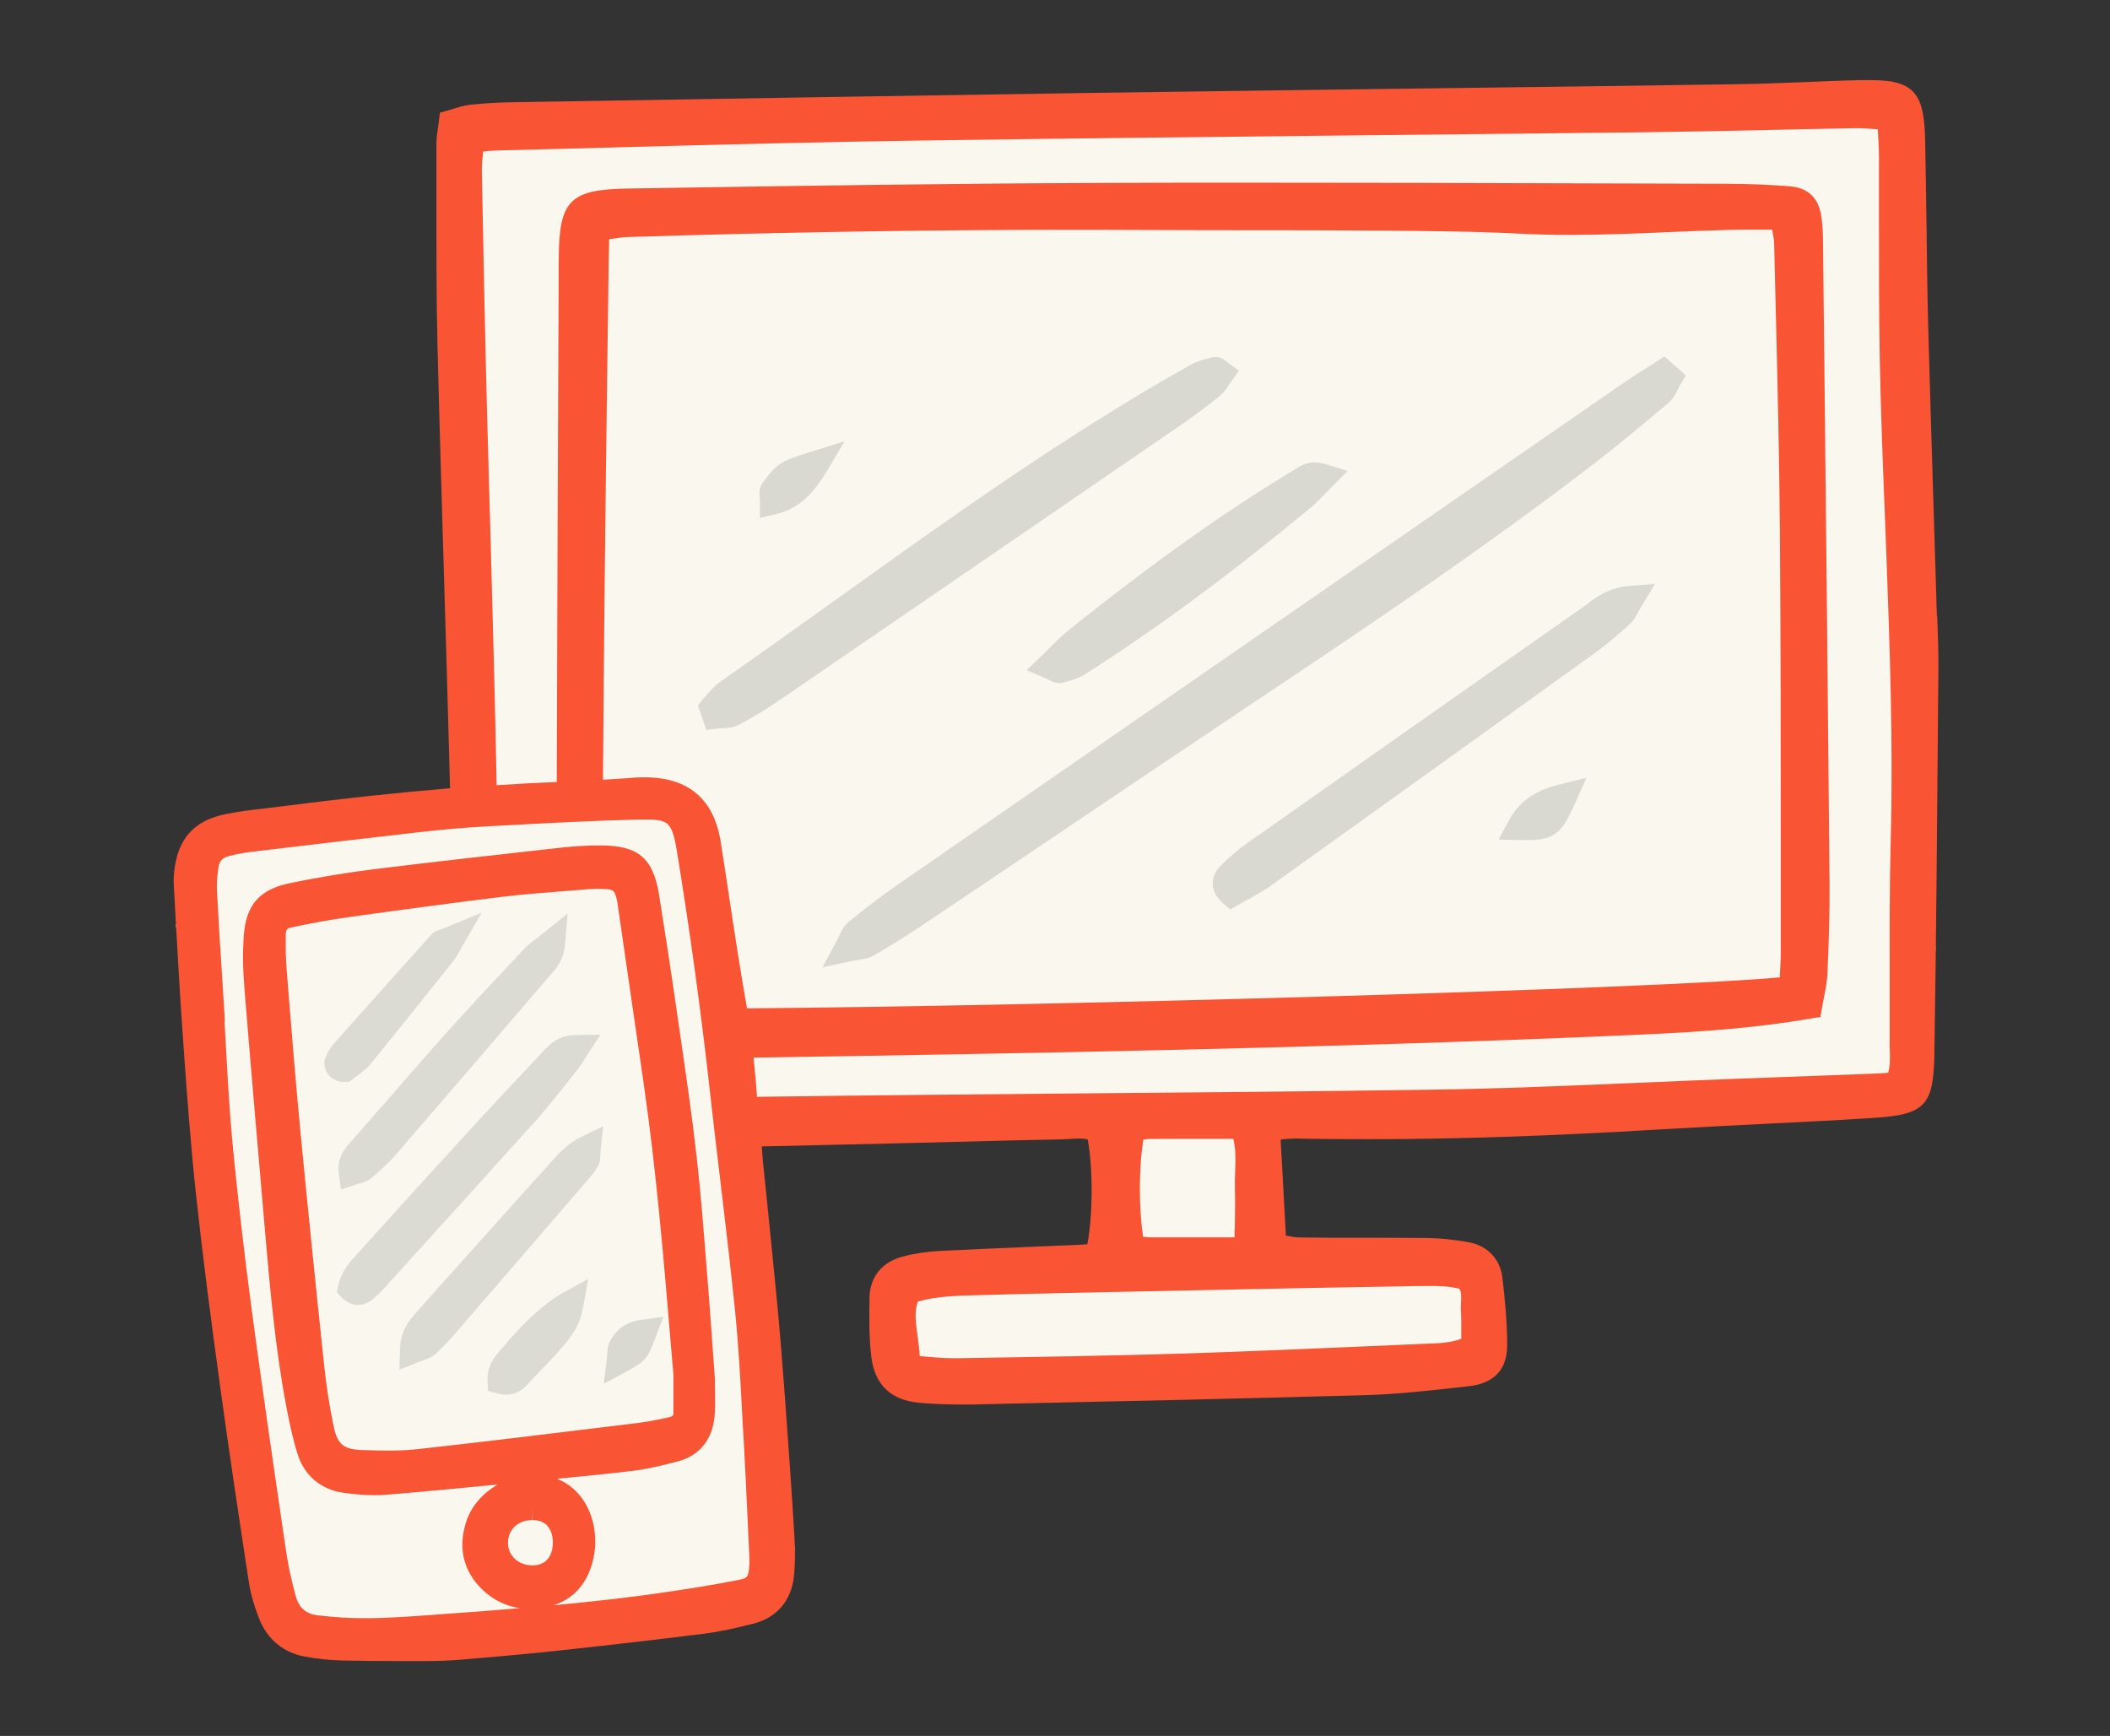
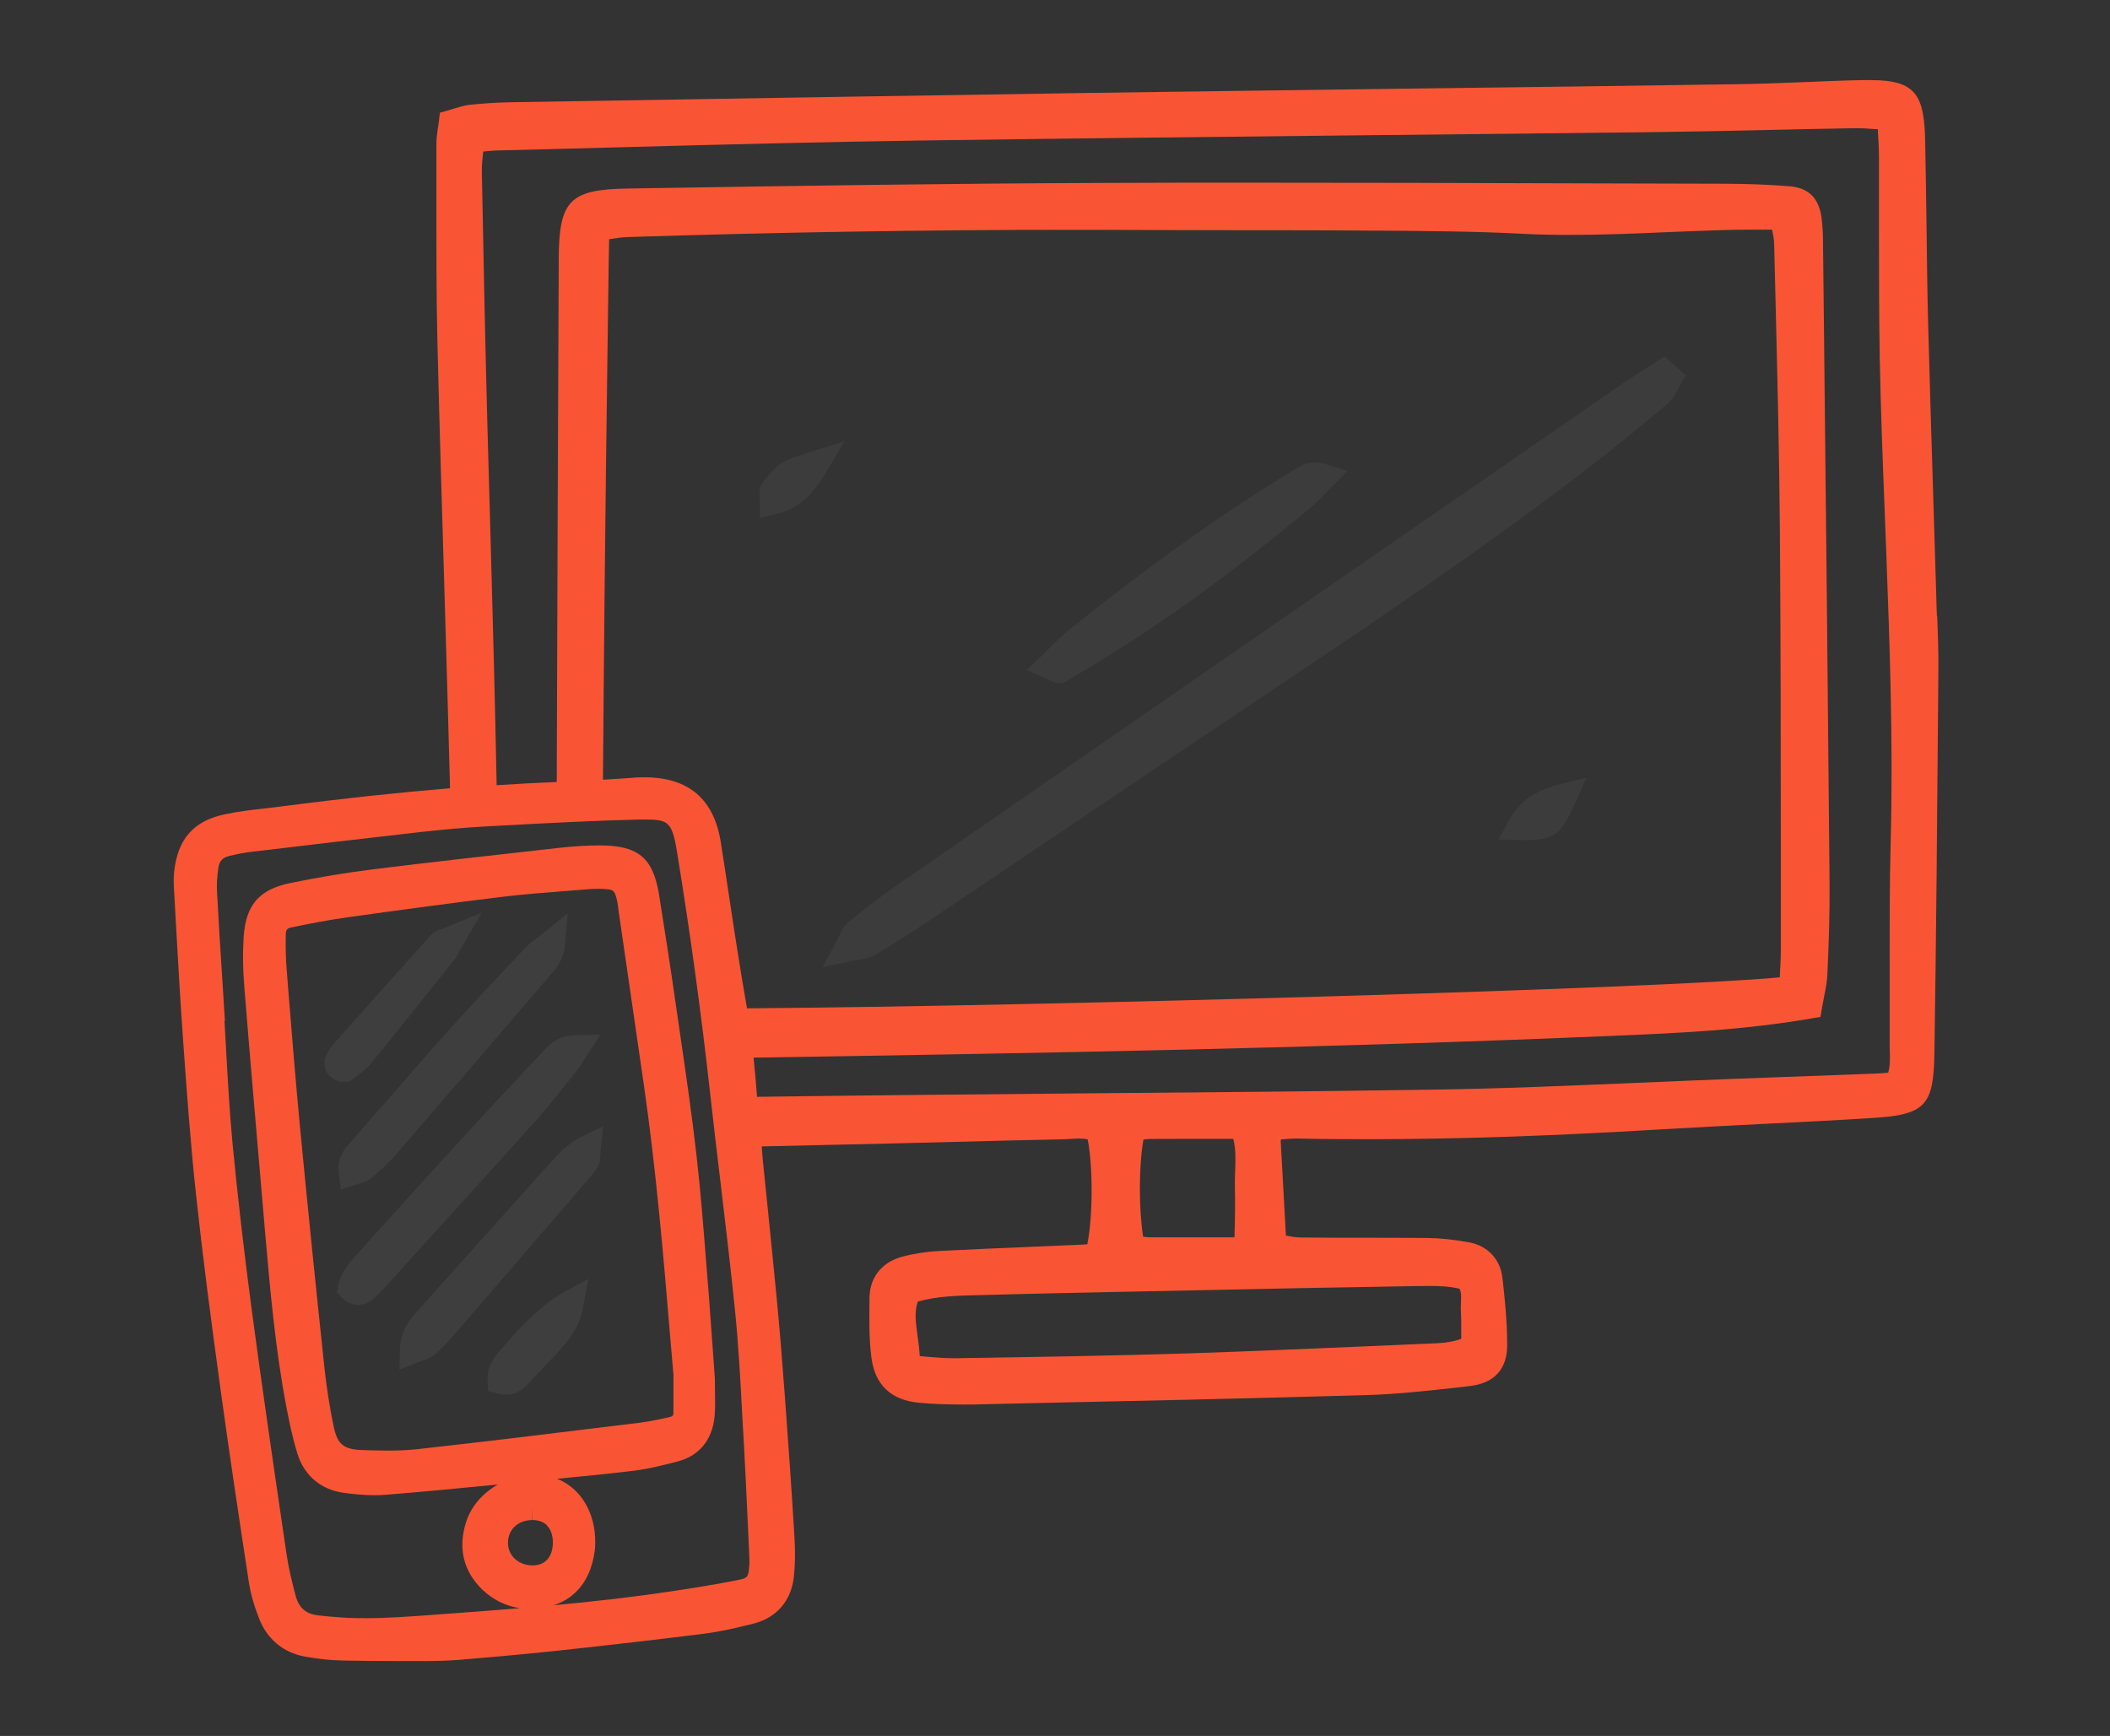
<svg xmlns="http://www.w3.org/2000/svg" width="158" height="130" viewBox="0 0 158 130" fill="none">
  <rect x="0" y="0" width="158" height="130" fill="#333333" stroke="none" />
  <g clip-path="url(#clip0_3_46)">
-     <path d="M33.92 9.6L35.1 60.59L14.93 62.92L13.17 69.29L21.39 122.18H30.21L56.43 121.59L59.51 116.09L56.11 84.33H84.04L82.27 94.85L67.16 96.31L68.57 103.63L109.42 101.72L112.48 95.7L93.91 93.45L95.38 84.33L143.6 81.03L144.94 71.08L141.68 6.12L33.92 9.6Z" fill="#F9F7EE" />
    <path d="M145.04 46.17C145.02 45.65 145 45.12 144.99 44.6L144.79 38.05C144.65 33.55 144.51 29.04 144.39 24.54C144.32 21.98 144.29 19.42 144.26 16.85C144.23 14.76 144.2 12.67 144.16 10.58C144.09 7.15 143.49 6 140.11 6C139.89 6 139.65 6 139.39 6C137.95 6.03 136.52 6.09 135.08 6.15C133.35 6.22 131.55 6.29 129.8 6.31C121.87 6.43 113.95 6.53 106.02 6.63C97.85 6.74 89.67 6.84 81.5 6.96C69.48 7.14 57.46 7.34 45.44 7.54L38.15 7.66C37.19 7.68 36.19 7.74 35.16 7.85C34.74 7.9 34.37 8.02 34.01 8.13C33.87 8.17 33.73 8.22 33.58 8.26L32.94 8.44L32.86 9.11C32.84 9.28 32.82 9.43 32.79 9.59C32.74 9.95 32.68 10.33 32.68 10.72C32.68 12.11 32.68 13.49 32.68 14.88C32.68 18.48 32.67 22.21 32.76 25.87C32.91 31.89 33.09 37.9 33.27 43.92C33.42 48.96 33.57 53.99 33.7 59.03C29.83 59.35 25.7 59.79 21.14 60.38C20.73 60.43 20.33 60.48 19.92 60.53C18.91 60.64 17.87 60.76 16.84 60.98C14.53 61.46 13.33 62.8 13.05 65.2C13 65.62 12.99 66.06 13.03 66.59L13.18 69.28C13.34 72.05 13.49 74.82 13.69 77.58L13.73 78.17C13.99 81.84 14.27 85.65 14.67 89.38C15.17 94.02 15.76 98.55 16.5 103.94C17.19 108.98 17.96 114.07 18.63 118.45C18.76 119.31 19.01 120.21 19.4 121.2C20 122.75 21.23 123.77 22.85 124.06C23.8 124.23 24.73 124.33 25.63 124.35C27.08 124.38 28.53 124.39 29.98 124.39H31.76C32.62 124.39 33.54 124.37 34.48 124.29C36.64 124.11 39.15 123.89 41.6 123.63C46.05 123.15 49.48 122.75 52.73 122.34C54.01 122.18 55.26 121.88 56.44 121.58C58.14 121.15 59.23 119.89 59.44 118.13C59.54 117.24 59.56 116.25 59.49 115.11C59.28 111.58 59.03 108.06 58.77 104.54C58.56 101.71 58.37 99.38 58.16 97.22C57.93 94.81 57.68 92.4 57.44 90L57.14 87.09C57.1 86.68 57.07 86.26 57.04 85.85L66.74 85.63C68.33 85.59 69.92 85.55 71.5 85.51C74.18 85.44 76.85 85.37 79.53 85.32C79.74 85.32 79.95 85.3 80.15 85.29C80.37 85.28 80.58 85.26 80.8 85.26C81.06 85.26 81.27 85.28 81.45 85.33C81.86 87.47 81.83 91.13 81.42 93.18C81.12 93.2 80.82 93.22 80.51 93.23L77.44 93.36C75.07 93.46 72.7 93.56 70.33 93.68C69.4 93.73 68.46 93.87 67.56 94.11C66.05 94.51 65.13 95.65 65.11 97.16V97.35C65.09 98.75 65.07 100.21 65.25 101.64C65.51 103.71 66.72 104.86 68.85 105.05C69.85 105.14 70.94 105.18 72.18 105.18C72.66 105.18 73.13 105.18 73.61 105.16L75.3 105.12C84.19 104.93 93.38 104.73 102.42 104.47C104.66 104.4 106.9 104.15 109.08 103.91L110.03 103.8C112.38 103.54 112.87 101.98 112.86 100.71C112.86 98.86 112.66 97.05 112.5 95.67C112.34 94.29 111.38 93.28 109.99 93.03C108.8 92.82 107.84 92.72 106.95 92.71C105.27 92.69 103.59 92.69 101.91 92.69C100.39 92.69 98.87 92.69 97.35 92.67C97.03 92.67 96.68 92.6 96.29 92.53L96.24 91.6C96.12 89.47 96.01 87.41 95.9 85.44C95.9 85.4 95.92 85.36 95.94 85.32C95.97 85.32 96 85.32 96.03 85.32C96.39 85.29 96.71 85.26 97.11 85.26H97.13C98.92 85.3 100.71 85.31 102.49 85.31C109.01 85.31 116.13 85.07 124.25 84.58C126.81 84.43 129.38 84.3 131.94 84.17C134.7 84.03 137.47 83.9 140.23 83.72C144.15 83.48 144.79 82.8 144.85 78.93C144.99 70.06 145.06 61.03 145.13 52.31L145.15 50.12C145.16 48.78 145.11 47.43 145.06 46.13L145.04 46.17ZM92.45 92C92.45 92.21 92.45 92.43 92.44 92.66H89.52C88.35 92.66 87.23 92.66 86.11 92.66C85.95 92.66 85.78 92.64 85.6 92.61C85.27 90.52 85.27 87.39 85.62 85.34C85.8 85.31 85.96 85.3 86.12 85.29C87.21 85.29 88.3 85.28 89.39 85.28H92.35C92.55 86.07 92.52 86.87 92.49 87.7C92.47 88.14 92.46 88.58 92.47 89.02C92.5 89.97 92.48 90.91 92.46 92.01L92.45 92ZM109.42 100.04C109.42 100.11 109.42 100.18 109.42 100.26C108.64 100.55 107.84 100.59 106.92 100.62L101.84 100.84C97.62 101.02 93.25 101.21 88.96 101.35C83.23 101.53 77.4 101.62 71.75 101.71H71.39C70.73 101.71 70.06 101.66 69.28 101.59C69.15 101.58 69.01 101.57 68.87 101.55C68.84 100.99 68.77 100.47 68.7 99.98C68.57 99.01 68.46 98.21 68.73 97.47C70.14 97.07 71.6 97.03 73.21 96.99C77.43 96.87 81.66 96.79 85.88 96.7L89.26 96.63C94.84 96.51 100.41 96.4 105.99 96.31H106.2C106.49 96.31 106.79 96.3 107.08 96.3C107.78 96.3 108.57 96.33 109.29 96.51C109.43 96.77 109.42 97.07 109.4 97.56C109.39 97.81 109.38 98.05 109.4 98.29C109.43 98.86 109.42 99.44 109.42 100.03V100.04ZM56.1 117.27C56.06 118.11 55.95 118.19 55.27 118.32C53.43 118.69 51.54 118.98 49.91 119.22C47.1 119.64 44.25 119.95 41.45 120.21C42.65 119.83 44.16 118.81 44.53 116.17C44.56 115.99 44.56 115.81 44.57 115.66V115.51C44.6 113.29 43.47 111.42 41.71 110.74C43.6 110.56 45.53 110.37 47.44 110.14C48.58 110 49.68 109.72 50.75 109.44C52.37 109.02 53.35 107.81 53.51 106.05C53.56 105.51 53.55 104.97 53.54 104.35C53.54 104.04 53.53 103.7 53.53 103.25L53.42 101.68C53.32 100.27 53.21 98.71 53.09 97.15L52.89 94.66C52.68 92.01 52.47 89.27 52.16 86.57C51.82 83.54 51.37 80.48 50.94 77.52L50.64 75.46C50.21 72.45 49.78 69.68 49.35 66.99C48.9 64.24 47.79 63.31 44.93 63.31C43.99 63.31 43 63.37 41.98 63.48L40.64 63.63C36.5 64.09 32.22 64.57 28.02 65.09C25.94 65.35 23.82 65.7 21.72 66.13C19.42 66.61 18.42 67.76 18.25 70.1C18.17 71.3 18.18 72.57 18.31 74.11C18.78 79.93 19.29 85.74 19.79 91.56L19.84 92.16C20.22 96.51 20.61 101 21.45 105.39C21.65 106.43 21.9 107.66 22.27 108.85C22.77 110.49 24.03 111.56 25.73 111.79C26.59 111.91 27.35 111.97 28.05 111.97C28.36 111.97 28.67 111.96 28.98 111.93C31.75 111.71 34.55 111.43 37.28 111.17C36.18 111.79 35.31 112.76 34.92 113.92C34.27 115.9 34.69 117.67 36.13 119.05C36.94 119.82 37.89 120.28 38.93 120.43C36.82 120.61 34.76 120.76 32.79 120.9L32.41 120.93C30.76 121.05 29.04 121.18 27.38 121.18C26.79 121.18 26.2 121.17 25.61 121.13C25.02 121.09 24.43 121.04 23.84 120.97C22.9 120.87 22.37 120.4 22.13 119.47C21.86 118.44 21.61 117.42 21.46 116.4L21.21 114.71C20.41 109.26 19.59 103.63 18.85 98.09C18.26 93.64 17.79 89.56 17.41 85.6C17.19 83.28 17.06 80.9 16.93 78.61C16.89 77.89 16.85 77.17 16.81 76.45H16.84L16.64 73.23C16.5 71.08 16.36 68.92 16.25 66.77C16.22 66.25 16.25 65.67 16.36 64.95C16.43 64.48 16.67 64.22 17.17 64.1C17.74 63.96 18.3 63.85 18.84 63.79C23.08 63.28 27.32 62.78 31.56 62.3C33.28 62.11 34.78 61.98 36.16 61.9L37.61 61.82C40.99 61.64 44.48 61.45 47.92 61.37H48.26C50.01 61.37 50.32 61.52 50.68 63.7C51.65 69.62 52.51 75.84 53.21 82.18C53.44 84.29 53.7 86.4 53.95 88.51C54.33 91.67 54.71 94.93 55.04 98.14C55.3 100.74 55.45 103.4 55.58 105.98L55.71 108.24C55.82 110.14 55.9 112.05 55.99 113.96L56.09 116.12C56.11 116.51 56.13 116.9 56.11 117.28L56.1 117.27ZM40.96 114.24C41.25 114.54 41.4 114.98 41.4 115.53C41.4 116.04 41.23 117.23 39.84 117.23C39.29 117.21 38.8 117.01 38.47 116.65C38.17 116.33 38.02 115.91 38.04 115.45C38.08 114.5 38.82 113.84 39.85 113.83L39.87 112.83V113.83C40.33 113.83 40.71 113.97 40.98 114.24H40.96ZM50.06 106.14C49.29 106.31 48.57 106.46 47.84 106.55L45.87 106.79C41.09 107.38 36.14 107.98 31.28 108.52C30.64 108.59 29.93 108.63 29.1 108.63C28.45 108.63 27.8 108.61 27.15 108.59C25.71 108.54 25.27 108.17 24.98 106.8C24.69 105.4 24.46 103.94 24.3 102.48C23.57 95.62 23 89.96 22.49 84.67C22.15 81.1 21.85 77.45 21.57 73.93L21.46 72.51C21.4 71.79 21.38 71 21.4 69.96C21.4 69.61 21.55 69.51 21.78 69.46C22.96 69.21 24.52 68.9 26.12 68.68C29.55 68.2 33.59 67.65 37.6 67.16C39.19 66.97 40.83 66.84 42.42 66.72L44.05 66.59C44.3 66.57 44.55 66.56 44.8 66.56C44.98 66.56 45.16 66.56 45.33 66.58C45.92 66.62 46 66.68 46.16 67.25C46.23 67.52 46.27 67.79 46.3 68.07C46.3 68.07 47.59 76.93 48.21 81.22C49.14 87.66 49.7 94.26 50.23 100.64L50.43 102.96V103.81C50.43 104.47 50.43 105.12 50.43 105.78C50.43 106.01 50.38 106.07 50.06 106.14ZM55.94 75.52C55.45 72.76 55.02 69.95 54.61 67.22C54.4 65.83 54.19 64.44 53.97 63.05C53.46 59.84 51.55 58.21 48.27 58.21H48.01C47.73 58.21 47.45 58.24 47.18 58.26L46.76 58.29L45.15 58.39L45.17 56.01C45.2 51.89 45.24 47.76 45.28 43.64C45.34 37.87 45.41 32.11 45.49 26.34L45.57 20.38C45.57 19.67 45.6 18.95 45.61 18.18V17.91C45.61 17.91 45.62 17.91 45.63 17.91C46.16 17.83 46.61 17.76 47.05 17.75C58.33 17.39 69.4 17.21 79.96 17.21C81.58 17.21 83.2 17.21 84.82 17.22C87.51 17.23 90.21 17.24 92.9 17.24C96.12 17.24 99.34 17.24 102.56 17.27H103.4C106.83 17.3 110.38 17.32 113.85 17.5C115 17.56 116.2 17.59 117.51 17.59C120 17.59 122.51 17.49 124.95 17.38C126.41 17.32 127.87 17.26 129.33 17.22C129.82 17.21 130.31 17.2 130.81 17.2H132.7C132.78 17.59 132.84 17.93 132.85 18.23L132.97 23.14C133.1 28.58 133.24 34.2 133.28 39.72C133.34 47.62 133.35 55.66 133.35 63.43V71.12C133.35 71.74 133.32 72.35 133.28 73.01C133.28 73.07 133.28 73.13 133.27 73.19C124.33 74.04 78.76 75.34 55.98 75.51L55.94 75.52ZM56.45 79.2C77.22 78.88 99.24 78.49 121.01 77.56C125.44 77.37 130.46 77.16 135.62 76.27L136.32 76.15L136.44 75.45C136.49 75.16 136.54 74.89 136.59 74.63C136.71 74.04 136.82 73.49 136.84 72.9C136.94 70.64 137.02 68.42 137 66.16C136.88 52.58 136.74 39 136.59 25.42L136.51 18.17C136.51 17.66 136.49 16.99 136.4 16.31C136.21 14.84 135.43 14.07 134.02 13.95C132.53 13.83 130.99 13.77 129.3 13.76L117.91 13.73C109.76 13.7 101.62 13.68 93.47 13.68C89.8 13.68 86.13 13.68 82.46 13.7C71.25 13.74 59.85 13.91 48.82 14.09L46.96 14.12C42.67 14.19 41.86 15.02 41.84 19.36C41.78 32.43 41.73 45.49 41.69 58.56C40.22 58.62 38.72 58.7 37.19 58.8C37.07 52.58 36.9 46.28 36.73 40.18C36.65 37.45 36.58 34.72 36.5 31.98C36.32 25.33 36.19 18.38 36.08 12.8C36.08 12.36 36.12 11.91 36.18 11.38C36.18 11.37 36.18 11.36 36.18 11.35C36.51 11.31 36.82 11.28 37.12 11.27C40.19 11.2 43.26 11.11 46.33 11.03C53.79 10.83 61.5 10.63 69.09 10.52C80.38 10.36 91.86 10.24 102.96 10.12C109.8 10.05 116.64 9.98 123.47 9.9C126.48 9.86 129.48 9.8 132.49 9.73C134.62 9.68 136.76 9.64 138.89 9.6H139.04C139.53 9.6 140.02 9.64 140.55 9.68C140.57 9.68 140.6 9.68 140.62 9.68C140.62 9.74 140.62 9.79 140.62 9.85C140.66 10.52 140.7 11.14 140.7 11.76C140.7 13.55 140.7 15.34 140.7 17.13C140.7 20.33 140.7 23.64 140.76 26.9C140.83 30.54 140.97 34.23 141.11 37.8L141.25 41.45C141.51 48.46 141.77 55.71 141.58 62.9C141.49 66.21 141.5 69.57 141.5 72.82C141.5 74.56 141.5 76.3 141.5 78.04C141.5 78.25 141.5 78.46 141.51 78.68C141.53 79.28 141.54 79.81 141.39 80.33C141.04 80.36 140.69 80.39 140.34 80.4C137.87 80.49 129.6 80.8 129.6 80.8C127.26 80.89 124.92 80.99 122.59 81.09C117.56 81.3 112.36 81.53 107.25 81.6C98.51 81.73 89.61 81.81 81.01 81.88C73.08 81.95 65.16 82.02 57.23 82.13C57.05 82.13 56.87 82.13 56.69 82.14C56.62 81.18 56.53 80.2 56.43 79.23L56.45 79.2Z" fill="#F95535" />
    <path opacity="0.2" d="M123.12 27.66C122.51 28.06 121.89 28.45 121.29 28.87C103.21 41.36 85.13 53.86 67.06 66.36C65.83 67.21 64.64 68.15 63.54 69.04C63.21 69.31 63.05 69.64 62.88 70C62.81 70.15 62.73 70.33 62.62 70.53L61.59 72.43L63.71 71.98C63.96 71.93 64.17 71.89 64.35 71.87C64.75 71.81 65.09 71.75 65.44 71.55C66.8 70.75 67.91 70.06 68.94 69.37C72.24 67.16 75.53 64.94 78.83 62.72C83.89 59.31 88.94 55.91 94.01 52.52C102.02 47.17 111.1 41.1 119.49 34.62C121.25 33.26 122.94 31.86 124.92 30.18C125.3 29.86 125.5 29.45 125.66 29.12C125.71 29.02 125.76 28.91 125.82 28.82L126.24 28.11L124.63 26.69L123.14 27.66H123.12Z" fill="#606160" />
-     <path opacity="0.2" d="M91.41 29.57C91.72 29.32 91.91 29.02 92.06 28.77C92.1 28.7 92.15 28.63 92.2 28.56L92.78 27.76L91.98 27.18C91.92 27.14 91.87 27.1 91.84 27.07C91.7 26.95 91.44 26.73 91.04 26.73H90.89L90.44 26.85C90.05 26.95 89.61 27.06 89.19 27.3C80 32.44 71.35 38.64 62.98 44.63C60.04 46.73 57 48.91 53.99 51.01C53.58 51.29 53.27 51.65 52.99 51.96C52.88 52.08 52.78 52.2 52.66 52.32L52.26 52.84L52.89 54.66L53.69 54.56C53.8 54.55 53.92 54.54 54.04 54.54C54.43 54.52 54.91 54.5 55.36 54.26C56.37 53.73 57.4 53.1 58.42 52.4C68.48 45.51 78.53 38.62 88.58 31.72C89.42 31.14 90.3 30.48 91.42 29.59L91.41 29.57Z" fill="#606160" />
-     <path opacity="0.2" d="M118.98 45.15L118.71 45.34C110.23 51.28 101.77 57.24 93.31 63.2C92.69 63.64 92.07 64.17 91.42 64.81C90.9 65.33 90.8 65.86 90.81 66.2C90.83 66.73 91.09 67.21 91.58 67.64L92.12 68.11L92.74 67.75C92.97 67.62 93.21 67.48 93.46 67.35C94.04 67.03 94.65 66.7 95.23 66.28C103.33 60.48 111.43 54.67 119.51 48.84C120.38 48.21 121.18 47.51 122.04 46.74C122.33 46.48 122.49 46.18 122.66 45.86C122.73 45.72 122.82 45.57 122.92 45.39L123.93 43.72L121.98 43.88C120.54 44 119.67 44.63 118.96 45.14L118.98 45.15Z" fill="#606160" />
-     <path opacity="0.2" d="M78.64 48.48C78.42 48.7 78.2 48.92 77.97 49.14L76.87 50.18L78.26 50.78C78.37 50.83 78.46 50.88 78.53 50.91C78.73 51.02 78.99 51.15 79.31 51.15H79.48L79.72 51.08C80.2 50.95 80.74 50.81 81.24 50.5C86.57 47.11 91.95 43.14 98.17 38C98.59 37.65 98.95 37.27 99.3 36.9C99.45 36.74 99.6 36.58 99.75 36.43L100.91 35.27L99.34 34.78C99.03 34.68 98.74 34.63 98.45 34.63C98.04 34.63 97.66 34.73 97.32 34.94C92.05 38.08 86.59 41.94 80.13 47.1C79.59 47.53 79.1 48.02 78.63 48.48H78.64Z" fill="#606160" />
+     <path opacity="0.2" d="M78.64 48.48C78.42 48.7 78.2 48.92 77.97 49.14L76.87 50.18L78.26 50.78C78.37 50.83 78.46 50.88 78.53 50.91C78.73 51.02 78.99 51.15 79.31 51.15H79.48L79.72 51.08C86.57 47.11 91.95 43.14 98.17 38C98.59 37.65 98.95 37.27 99.3 36.9C99.45 36.74 99.6 36.58 99.75 36.43L100.91 35.27L99.34 34.78C99.03 34.68 98.74 34.63 98.45 34.63C98.04 34.63 97.66 34.73 97.32 34.94C92.05 38.08 86.59 41.94 80.13 47.1C79.59 47.53 79.1 48.02 78.63 48.48H78.64Z" fill="#606160" />
    <path opacity="0.2" d="M56.9 37.52V38.79L58.14 38.49C59.89 38.06 60.88 36.96 61.9 35.31L63.25 33.04L60.67 33.85C58.48 34.54 58.24 34.65 57.12 36.14C56.81 36.56 56.86 37.03 56.89 37.32C56.89 37.38 56.91 37.45 56.91 37.51L56.9 37.52Z" fill="#606160" />
    <path opacity="0.2" d="M113 61.43L112.21 62.87L113.86 62.91C114.07 62.91 114.26 62.91 114.43 62.91C116.53 62.91 117.01 62.23 117.96 60.12L118.8 58.24L116.8 58.74C115.54 59.05 113.97 59.64 112.99 61.42L113 61.43Z" fill="#606160" />
    <path opacity="0.2" d="M39.84 84.25C40.74 83.24 41.59 82.18 42.41 81.15L43.23 80.12C43.42 79.88 43.59 79.62 43.75 79.35L43.93 79.06L44.96 77.48L43.08 77.51C41.77 77.53 41.08 78.28 40.57 78.83L40.34 79.08C38.61 80.93 36.87 82.77 35.16 84.64C32.41 87.64 29.67 90.66 26.94 93.69L26.8 93.85C26.21 94.49 25.55 95.22 25.33 96.26L25.22 96.78L25.59 97.16C26.04 97.63 26.5 97.72 26.81 97.72C27.19 97.72 27.57 97.57 27.92 97.29C28.32 96.96 28.65 96.6 29.03 96.18L31.47 93.49C34.26 90.41 37.05 87.34 39.83 84.24L39.84 84.25Z" fill="#6B6B6B" />
    <path opacity="0.2" d="M28.48 82.97L26.23 85.56C25.85 85.98 25.21 86.68 25.37 87.88L25.53 89.08L26.67 88.7C26.75 88.67 26.83 88.65 26.91 88.63C27.17 88.56 27.5 88.48 27.79 88.23L27.92 88.12C28.51 87.61 29.12 87.08 29.65 86.46C33.5 82.01 37.34 77.53 41.17 73.06L41.27 72.95C41.67 72.5 42.21 71.87 42.31 70.73L42.51 68.4L40.69 69.87C40.51 70.01 40.35 70.14 40.19 70.26C39.86 70.51 39.54 70.75 39.26 71.05L38.63 71.72C36.92 73.54 35.15 75.42 33.45 77.32C31.78 79.19 30.13 81.09 28.48 82.99V82.97Z" fill="#6B6B6B" />
    <path opacity="0.2" d="M41.29 86.98L33.51 95.66C32.75 96.51 31.99 97.35 31.24 98.21L31.16 98.3C30.67 98.86 29.99 99.62 29.95 101.05L29.91 102.57L31.33 102C31.48 101.94 31.61 101.9 31.72 101.86C32.01 101.76 32.31 101.66 32.58 101.42C33.04 101.01 33.49 100.54 33.94 100.03C37.26 96.2 40.57 92.35 43.88 88.51L44.01 88.36C44.25 88.09 44.52 87.77 44.74 87.4C44.94 87.06 44.95 86.71 44.96 86.43C44.96 86.34 44.96 86.24 44.98 86.13L45.17 84.33L43.54 85.13C42.48 85.65 41.85 86.36 41.3 86.98H41.29Z" fill="#6B6B6B" />
    <path opacity="0.2" d="M26.12 81.02L26.65 80.63C27.03 80.36 27.45 80.06 27.79 79.63C29.64 77.36 31.46 75.08 33.29 72.79L34.01 71.88C34.14 71.72 34.24 71.54 34.38 71.28C34.44 71.17 34.51 71.05 34.59 70.9L36.08 68.34L33.34 69.47C33.21 69.52 33.1 69.56 33.01 69.59C32.76 69.67 32.48 69.77 32.25 70.04C29.81 72.75 27.38 75.48 24.96 78.2C24.74 78.45 24.55 78.77 24.38 79.17C24.16 79.7 24.38 80.3 24.72 80.62C24.97 80.86 25.36 81.02 25.71 81.02H26.1H26.12Z" fill="#6B6B6B" />
    <path opacity="0.2" d="M37.66 100.88L37.49 101.08C37.08 101.55 36.45 102.26 36.51 103.43L36.55 104.16L37.26 104.35C37.48 104.41 37.69 104.44 37.89 104.44C38.84 104.44 39.37 103.83 39.69 103.47C39.74 103.41 39.79 103.35 39.84 103.3C42.76 100.3 43.36 99.57 43.67 97.84L44.05 95.77L42.21 96.78C40.86 97.52 39.25 98.98 37.67 100.88H37.66Z" fill="#6B6B6B" />
-     <path opacity="0.2" d="M45.71 100.37C45.5 100.74 45.48 101.11 45.47 101.41C45.47 101.5 45.47 101.6 45.45 101.7L45.21 103.63L46.92 102.7C48.34 101.93 48.5 101.74 49.08 100.18L49.67 98.61L48.01 98.84C46.64 99.03 46.04 99.8 45.71 100.37Z" fill="#606160" />
  </g>
  <defs>
    <clipPath id="clip0_3_46">
      <rect width="132.13" height="118.4" fill="white" transform="translate(13 6)" />
    </clipPath>
  </defs>
</svg>